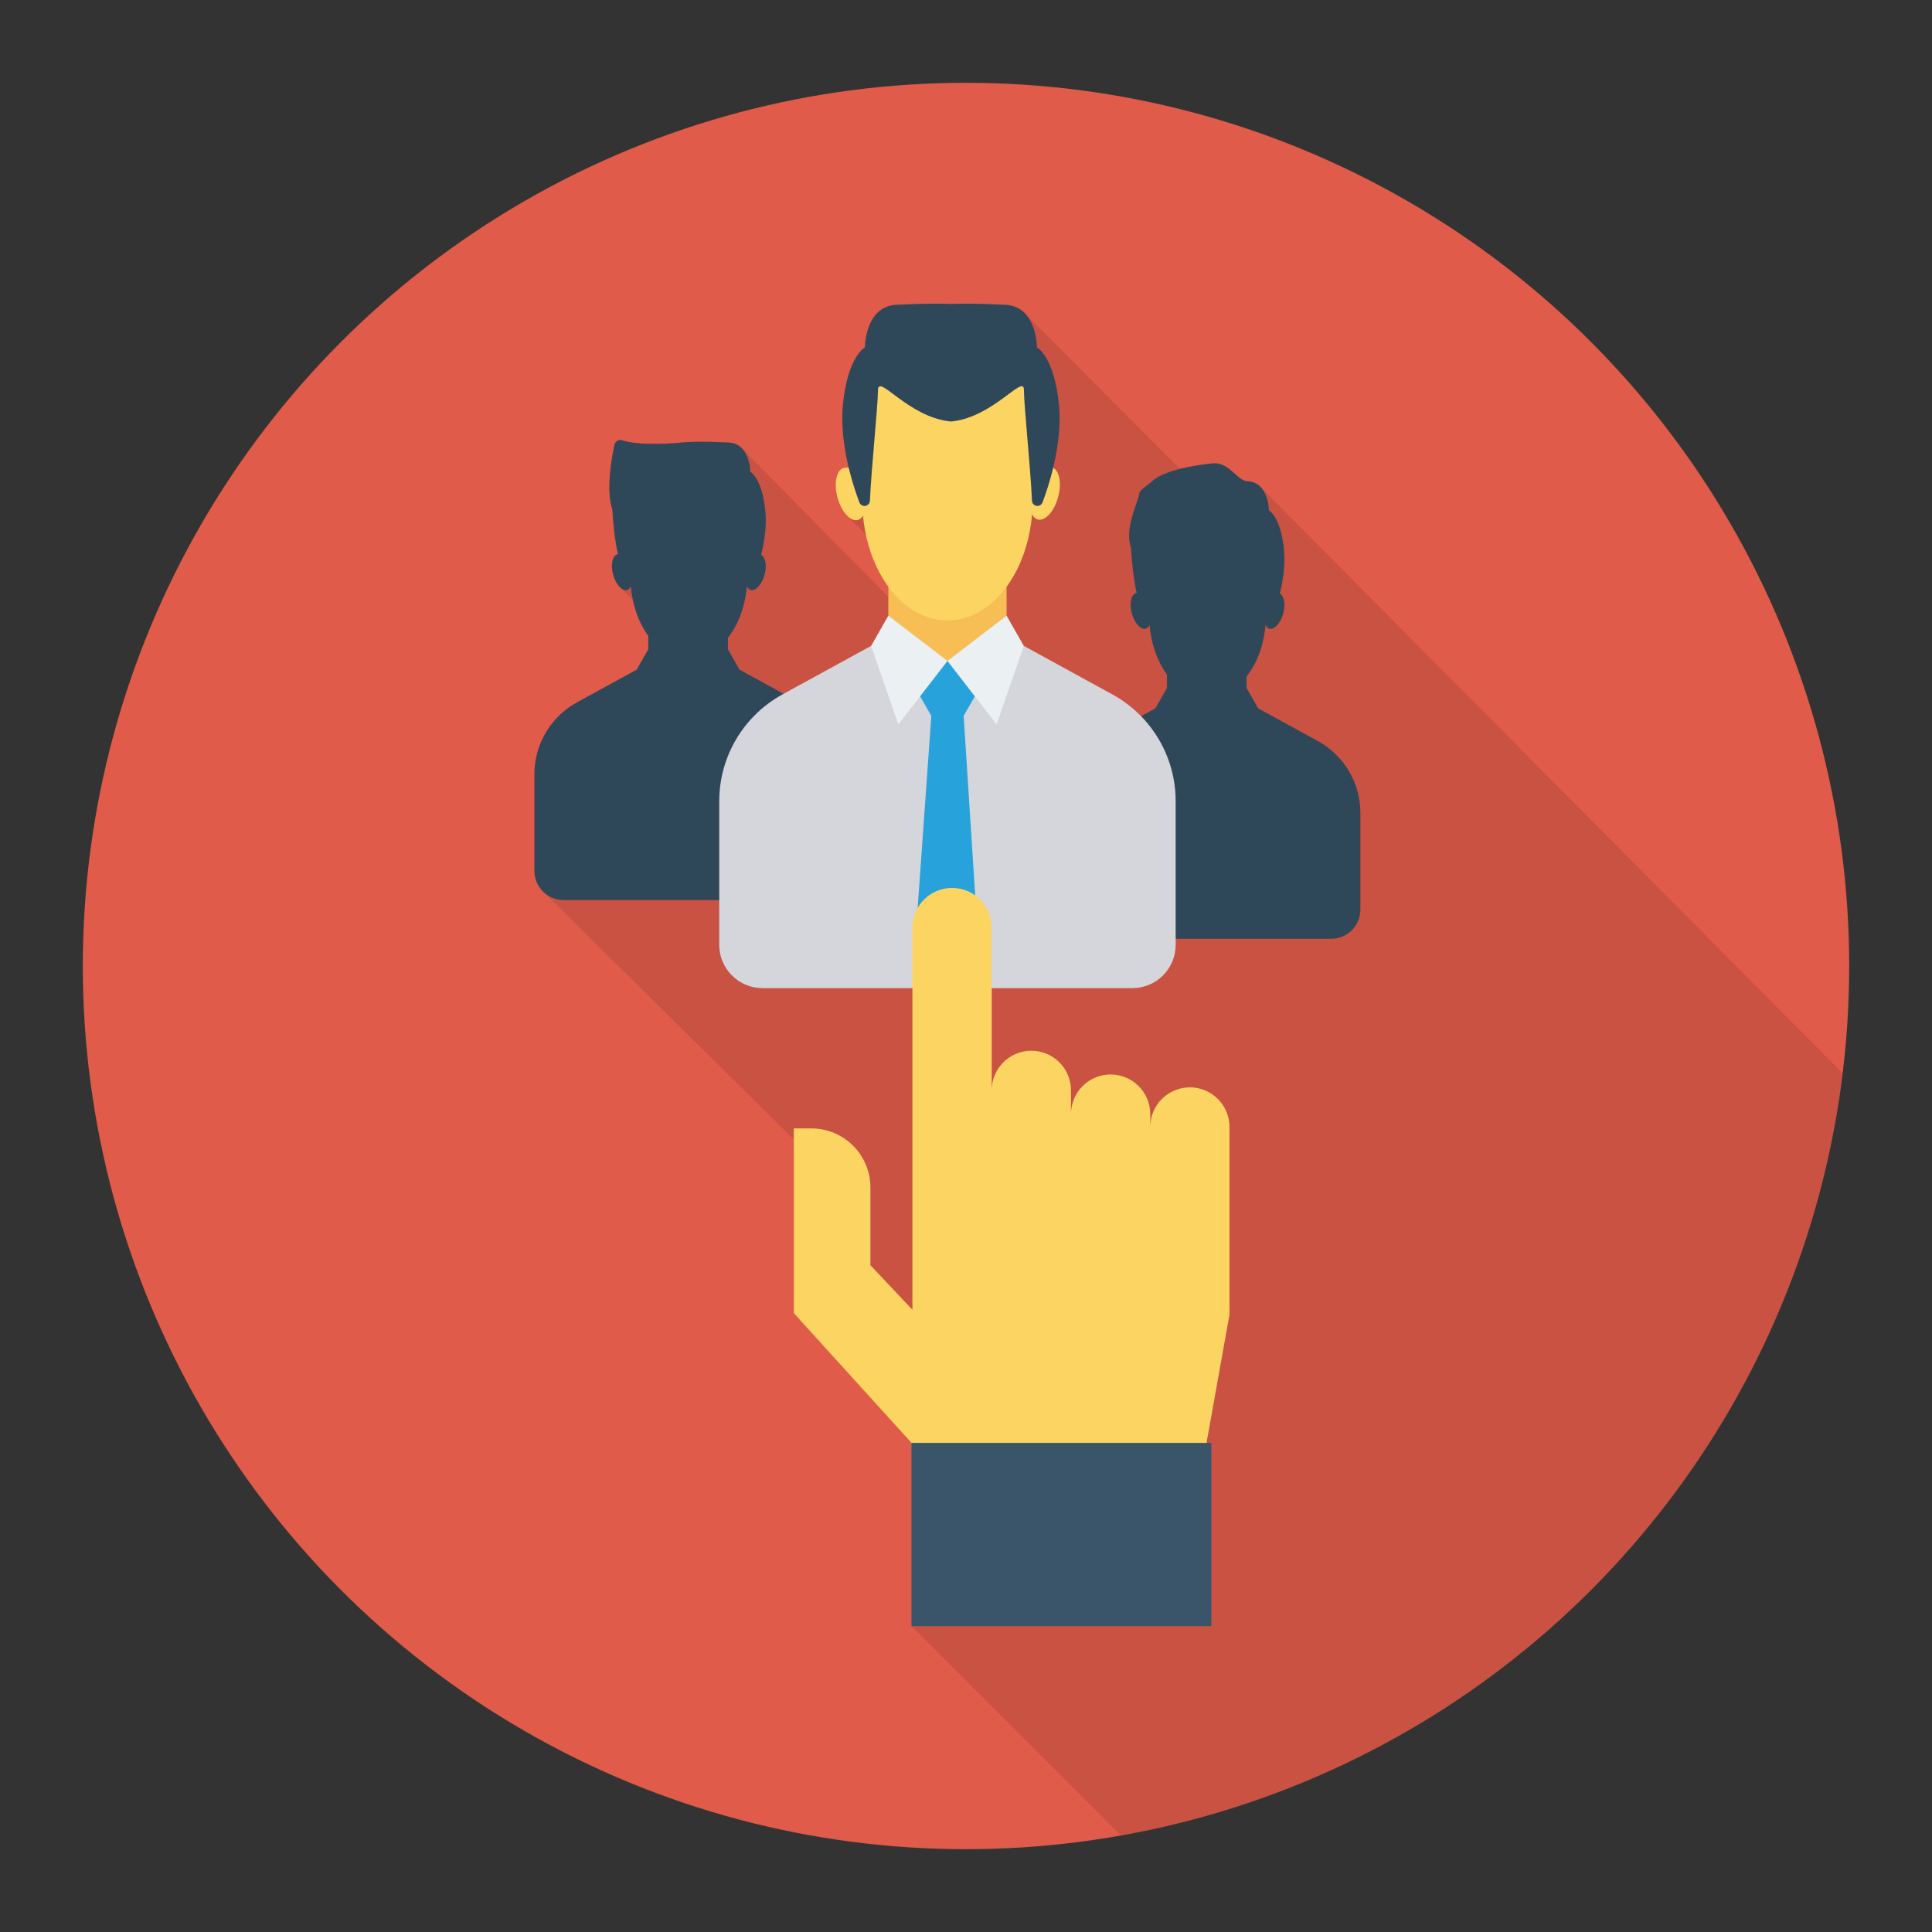
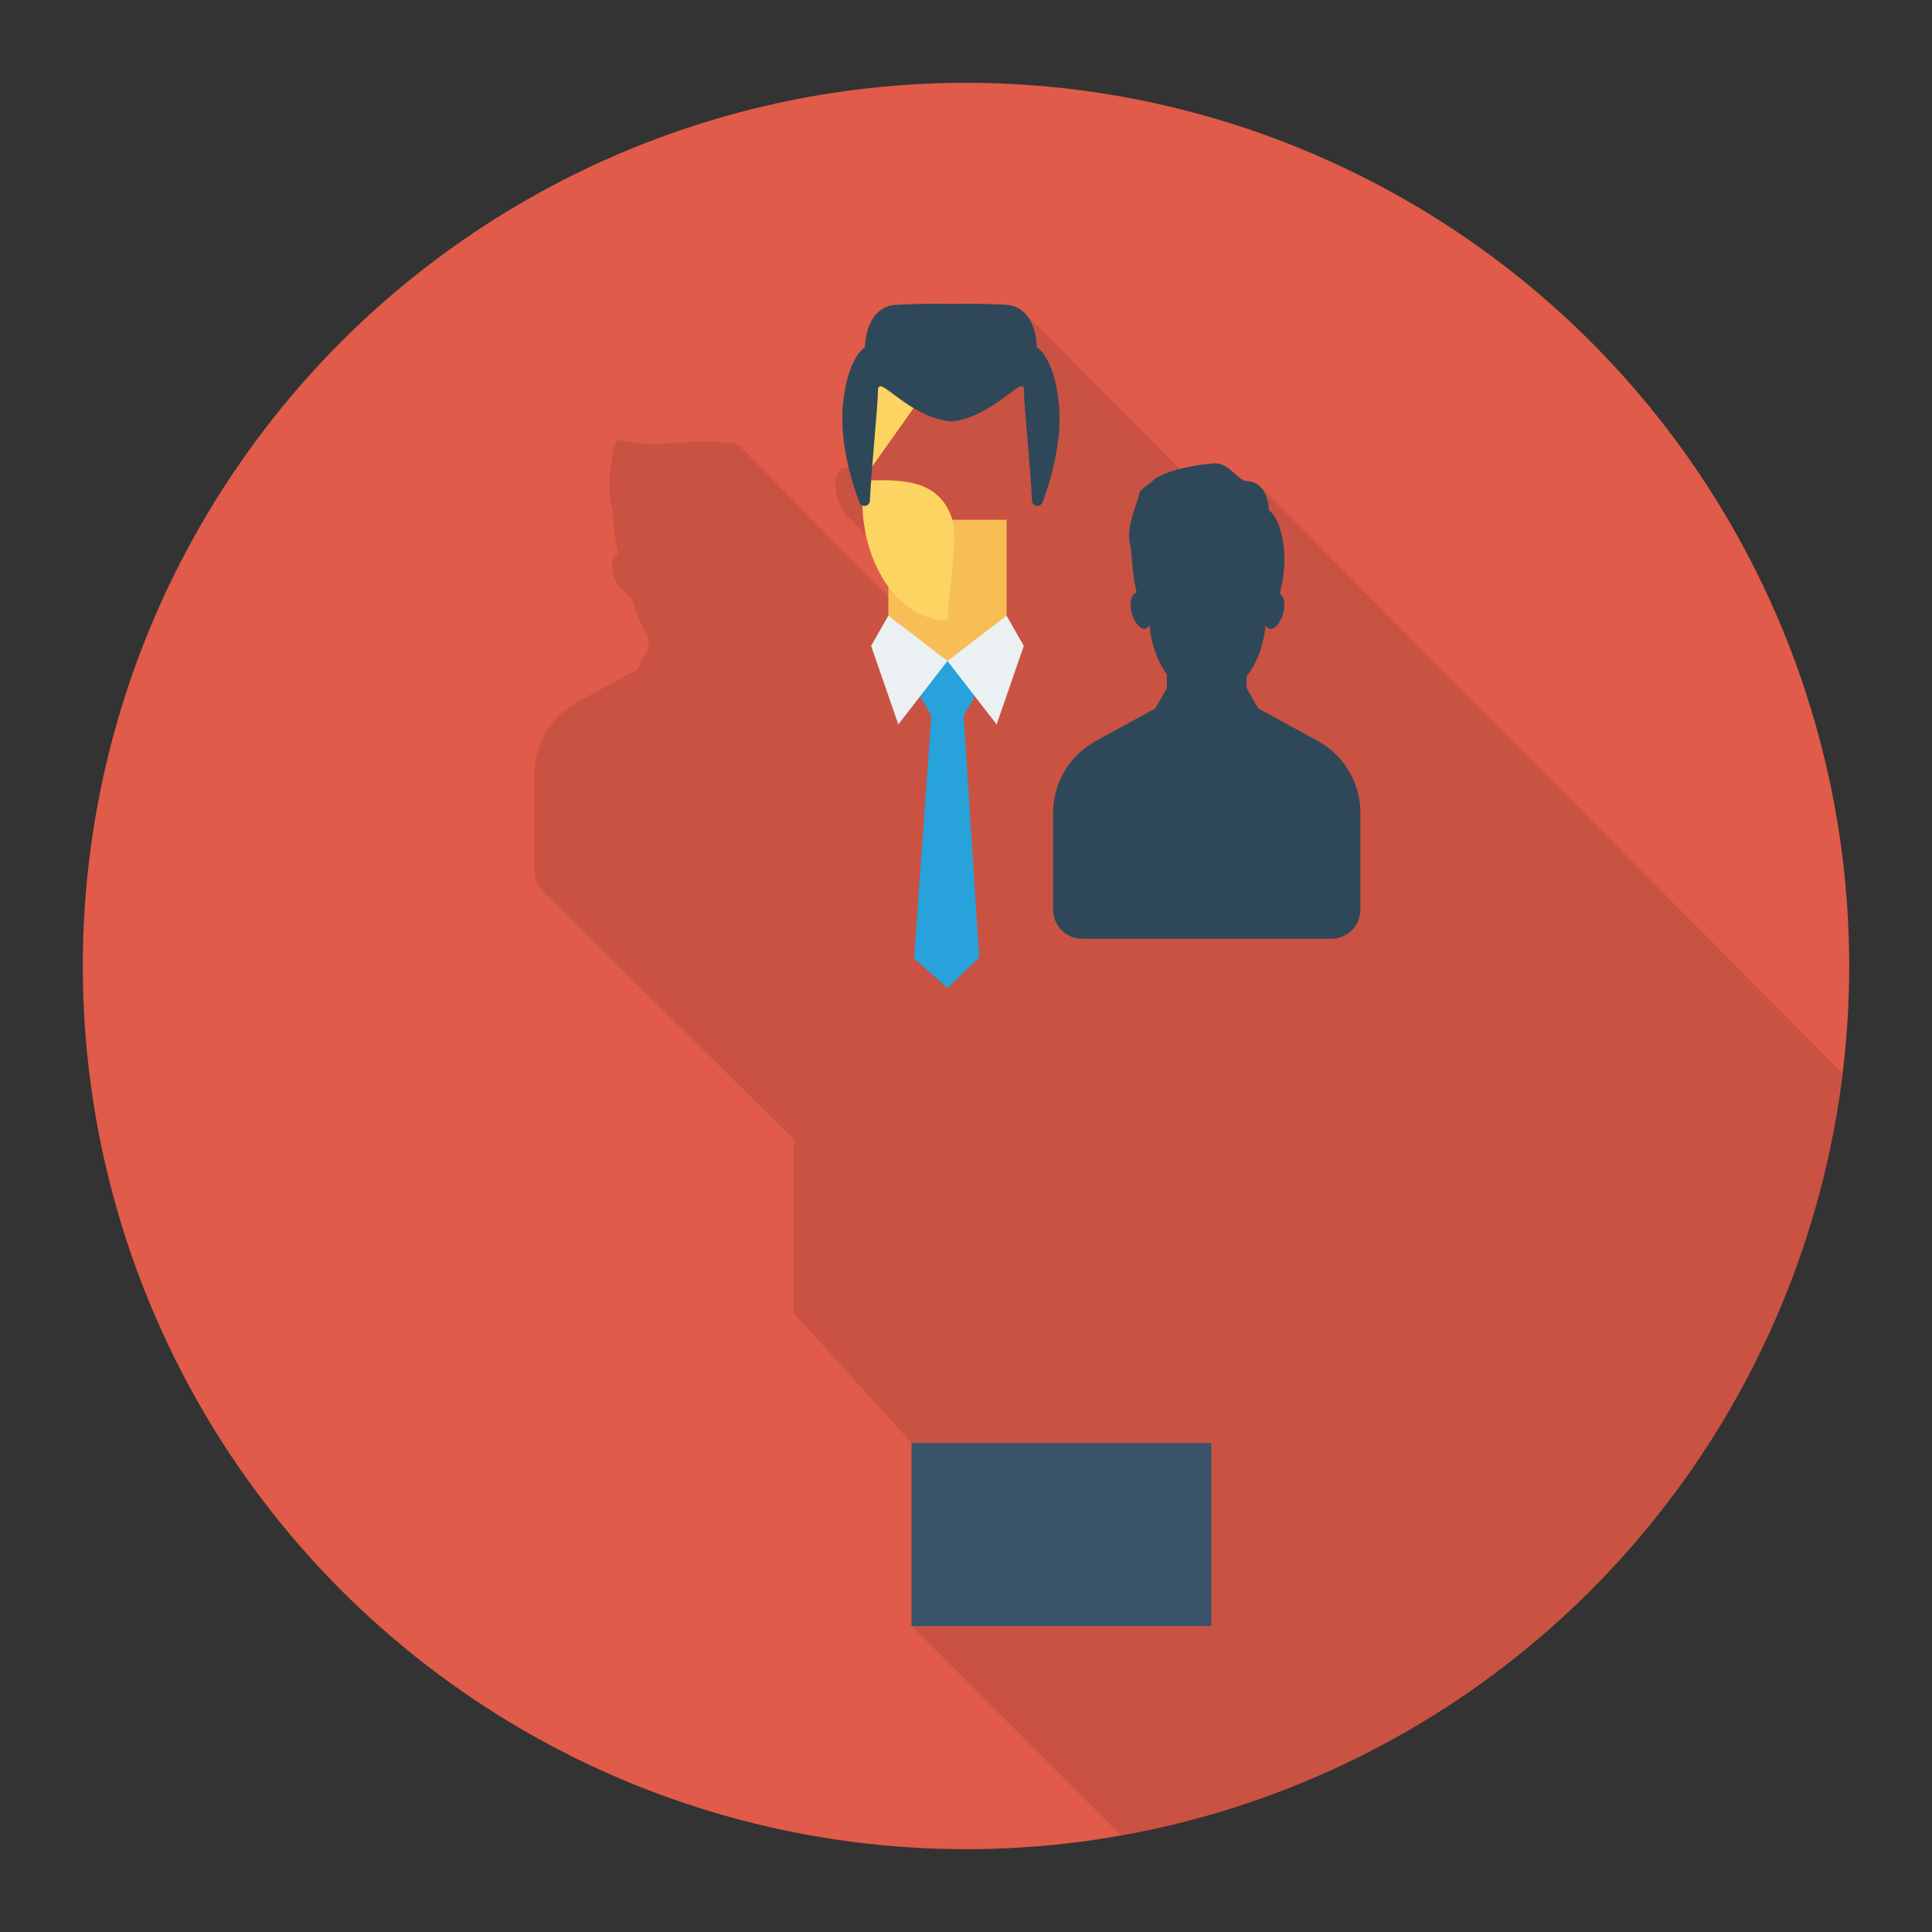
<svg xmlns="http://www.w3.org/2000/svg" enable-background="new 0 0 140 140" height="512" viewBox="0 0 140 140" width="512">
  <rect x="0" y="0" width="140" height="140" fill="#333333" stroke="none" />
  <circle cx="70" cy="70" fill="#e05b49" r="64" />
  <path d="m91.321 35.272c-.22-.22-.52-.38-.94-.4-.73-.03-1.28-1.36-2.44-1.3 0 0-1.22.1-2.44.41l-11.33-11.37c-.32-.29-.75-.5-1.32-.52-.97-.05-2.42-.12-3.94-.06-1.52-.06-2.98.01-3.95.06-2.28.1-2.28 3.08-2.28 3.08s-1.25.65-1.6 4.13c-.16 1.6.11 3.27.43 4.63-.13-.06-.26-.08-.39-.04-.54.14-.75 1.1-.46 2.15.13.5.36.92.61 1.22l-.01.01 1.49 1.46c.31 1.46.87 2.76 1.62 3.78v.74l-10.51-10.66v.02c-.24-.29-.56-.52-1.06-.54-.74-.03-1.88-.1-3.04-.03l.01-.01s-.03 0-.07.01c-.21.01-.41.03-.62.06-1.01.07-2.89.16-3.98-.19-.25-.08-.51.06-.57.32-.22 1.01-.63 3.29-.16 4.68v.01c.06.98.19 2.29.42 3.25-.02 0-.03-.01-.04-.01-.37.1-.51.76-.32 1.48.09.35.26.66.44.86l.99.98c.21 1 .6 1.89 1.12 2.59v.98l-.84 1.48-.6.32-3.73 2.04c-.57.32-1.1.73-1.54 1.22-.99 1.09-1.54 2.51-1.54 3.99v7.01c0 .6.25 1.13.65 1.52l18.14 17.93v12.59l8.53 9.41v13.27l15.168 15.168c27.488-4.863 48.906-27.259 52.294-55.228z" opacity=".1" />
  <path d="m97.041 54.916c-.444-.488-.966-.9-1.544-1.217l-3.716-2.036-.607-.333-.001 0-.839-1.473v-.839c.743-.945 1.248-2.253 1.37-3.729.068.131.153.236.271.268.368.099.822-.401 1.015-1.117.179-.663.061-1.259-.249-1.425.228-.932.412-2.09.301-3.198-.239-2.388-1.092-2.832-1.092-2.832s0-2.047-1.569-2.115c-.735-.032-1.284-1.361-2.442-1.296 0 0-3.338.258-4.457 1.304-.193.181-.864.604-.921.862-.222 1.015-1.072 2.578-.605 3.977 0.0 0.0 0.0.001 0.0.001.053.986.189 2.294.413 3.25-.012.002-.026-.007-.038-.004-.368.099-.51.76-.317 1.476s.647 1.216 1.015 1.117c.118-.032.203-.137.271-.268.116 1.403.577 2.656 1.261 3.589v.979l-.839 1.473-0-0-.599.328-3.727 2.042c-.579.317-1.101.729-1.543 1.217-.992 1.092-1.541 2.514-1.541 3.989v7.01c0 1.167.946 2.112 2.113 2.112h18.041c1.167 0 2.113-.946 2.113-2.112v-7.01c0-1.475-.549-2.896-1.541-3.989z" fill="#2f4859" />
-   <path d="m59.457 52.113c-.444-.488-.966-.9-1.544-1.217l-3.716-2.036-.607-.333h-.001l-.839-1.473v-.838c.743-.945 1.248-2.253 1.37-3.729.068.131.153.236.271.268.368.099.822-.401 1.015-1.117.178-.663.061-1.259-.249-1.425.228-.932.412-2.09.301-3.198-.239-2.388-1.092-2.832-1.092-2.832s0-2.047-1.569-2.115c-.735-.032-1.877-.096-3.035-.031l.004-.005s-.027.003-.068.007c-.208.013-.412.035-.618.057-1.008.079-2.891.164-3.982-.189-.252-.081-.512.06-.569.318-.222 1.015-.626 3.29-.158 4.689 0.0.001 0.0.001 0.0.001.053.985.189 2.294.413 3.25-.012.002-.026-.007-.038-.004-.368.099-.51.76-.317 1.476.193.716.647 1.216 1.015 1.117.118-.032.203-.137.271-.268.116 1.403.577 2.656 1.261 3.588v.979l-.839 1.473h-0l-.599.328-3.727 2.042c-.579.317-1.101.729-1.543 1.217-.992 1.092-1.541 2.513-1.541 3.989v7.01c0 1.167.946 2.112 2.113 2.112h18.041c1.167 0 2.113-.946 2.113-2.112v-7.01c0-1.475-.549-2.896-1.541-3.989z" fill="#2f4859" />
  <path d="m64.372 37.666h8.57v11.66h-8.57z" fill="#f7be56" />
-   <path d="m82.905 52.129c-.659-.725-1.434-1.336-2.294-1.807l-5.52-3.024-.902-.495-.527.103c-0.0.001-0.0.001-0.0.002l-5.005.99-5-.989c0-0-0-0-0-.001l-.532-.106-.889.487-5.536 3.032c-.86.471-1.635 1.082-2.292 1.807-1.474 1.622-2.289 3.734-2.289 5.925v10.413c0 1.733 1.405 3.138 3.138 3.138h26.798c1.733 0 3.138-1.405 3.138-3.138v-10.413c-0-2.191-.815-4.302-2.289-5.925z" fill="#d5d6db" />
  <path d="m70.957 49.918-1.149-1.99-1.152-.031-1.146.031-1.149 1.99 1.126 1.95-1.25 17.578 2.422 2.158 2.297-2.226-1.126-17.51z" fill="#27a2db" />
  <path d="m72.942 44.615-4.285 3.283 3.562 4.596 1.97-5.69z" fill="#ebf0f3" />
  <path d="m64.372 44.615 4.285 3.283-3.562 4.596-1.97-5.69z" fill="#ebf0f3" />
  <g fill="#fcd462">
-     <ellipse cx="75.686" cy="35.779" rx="1.957" ry="1.006" transform="matrix(.26 -.966 .966 .26 21.465 99.564)" />
-     <ellipse cx="61.628" cy="35.779" rx="1.006" ry="1.957" transform="matrix(.966 -.26 .26 .966 -7.181 17.248)" />
-     <path d="m68.657 26.111c-1.965 0-5.358 1.573-6.488 3.591-.83 1.482.318 4.522.318 6.557 0 4.805 2.763 8.701 6.17 8.701s6.17-3.895 6.17-8.701c0-1.454.805-5.916.357-7.305-1.031-3.202-4.151-2.843-6.528-2.843z" />
+     <path d="m68.657 26.111c-1.965 0-5.358 1.573-6.488 3.591-.83 1.482.318 4.522.318 6.557 0 4.805 2.763 8.701 6.17 8.701c0-1.454.805-5.916.357-7.305-1.031-3.202-4.151-2.843-6.528-2.843z" />
  </g>
  <path d="m76.734 29.301c-.348-3.482-1.592-4.129-1.592-4.129s0-2.984-2.288-3.084c-.97-.042-2.427-.116-3.945-.061-1.518-.055-2.975.018-3.945.061-2.288.099-2.288 3.084-2.288 3.084s-1.243.647-1.592 4.129c-.295 2.955.842 6.196 1.193 7.11.058.152.204.252.367.252.21 0 .384-.165.393-.375.096-2.271.584-6.904.584-8.031 0-1.194 2.154 1.929 5.188 2.277.034.004.066.003.1.007.034-.003.066-.003.1-.007 3.034-.348 5.188-3.471 5.188-2.277 0 1.127.488 5.76.584 8.031.009.21.182.375.393.375.163 0 .308-.1.367-.252.351-.913 1.488-4.155 1.193-7.11z" fill="#2f4859" />
-   <path d="m86.223 78.794c-1.586 0-2.872 1.286-2.872 2.872v-.933c0-1.586-1.286-2.872-2.872-2.872s-2.872 1.286-2.872 2.872v-1.722c0-1.586-1.286-2.872-2.872-2.872-1.586 0-2.872 1.286-2.872 2.872v-11.797c0-1.586-1.286-2.872-2.872-2.872s-2.872 1.286-2.872 2.872v18.902 3.548 5.247l-3.045-3.228v-5.631c0-2.366-1.918-4.283-4.283-4.283h-1.27v13.386l10.049 11.08h19.56l1.962-10.963v-2.952-6.204-4.45c0-1.586-1.286-2.872-2.872-2.872z" fill="#fcd462" />
  <path d="m66.053 104.558h21.726v13.277h-21.726z" fill="#3a556a" />
</svg>